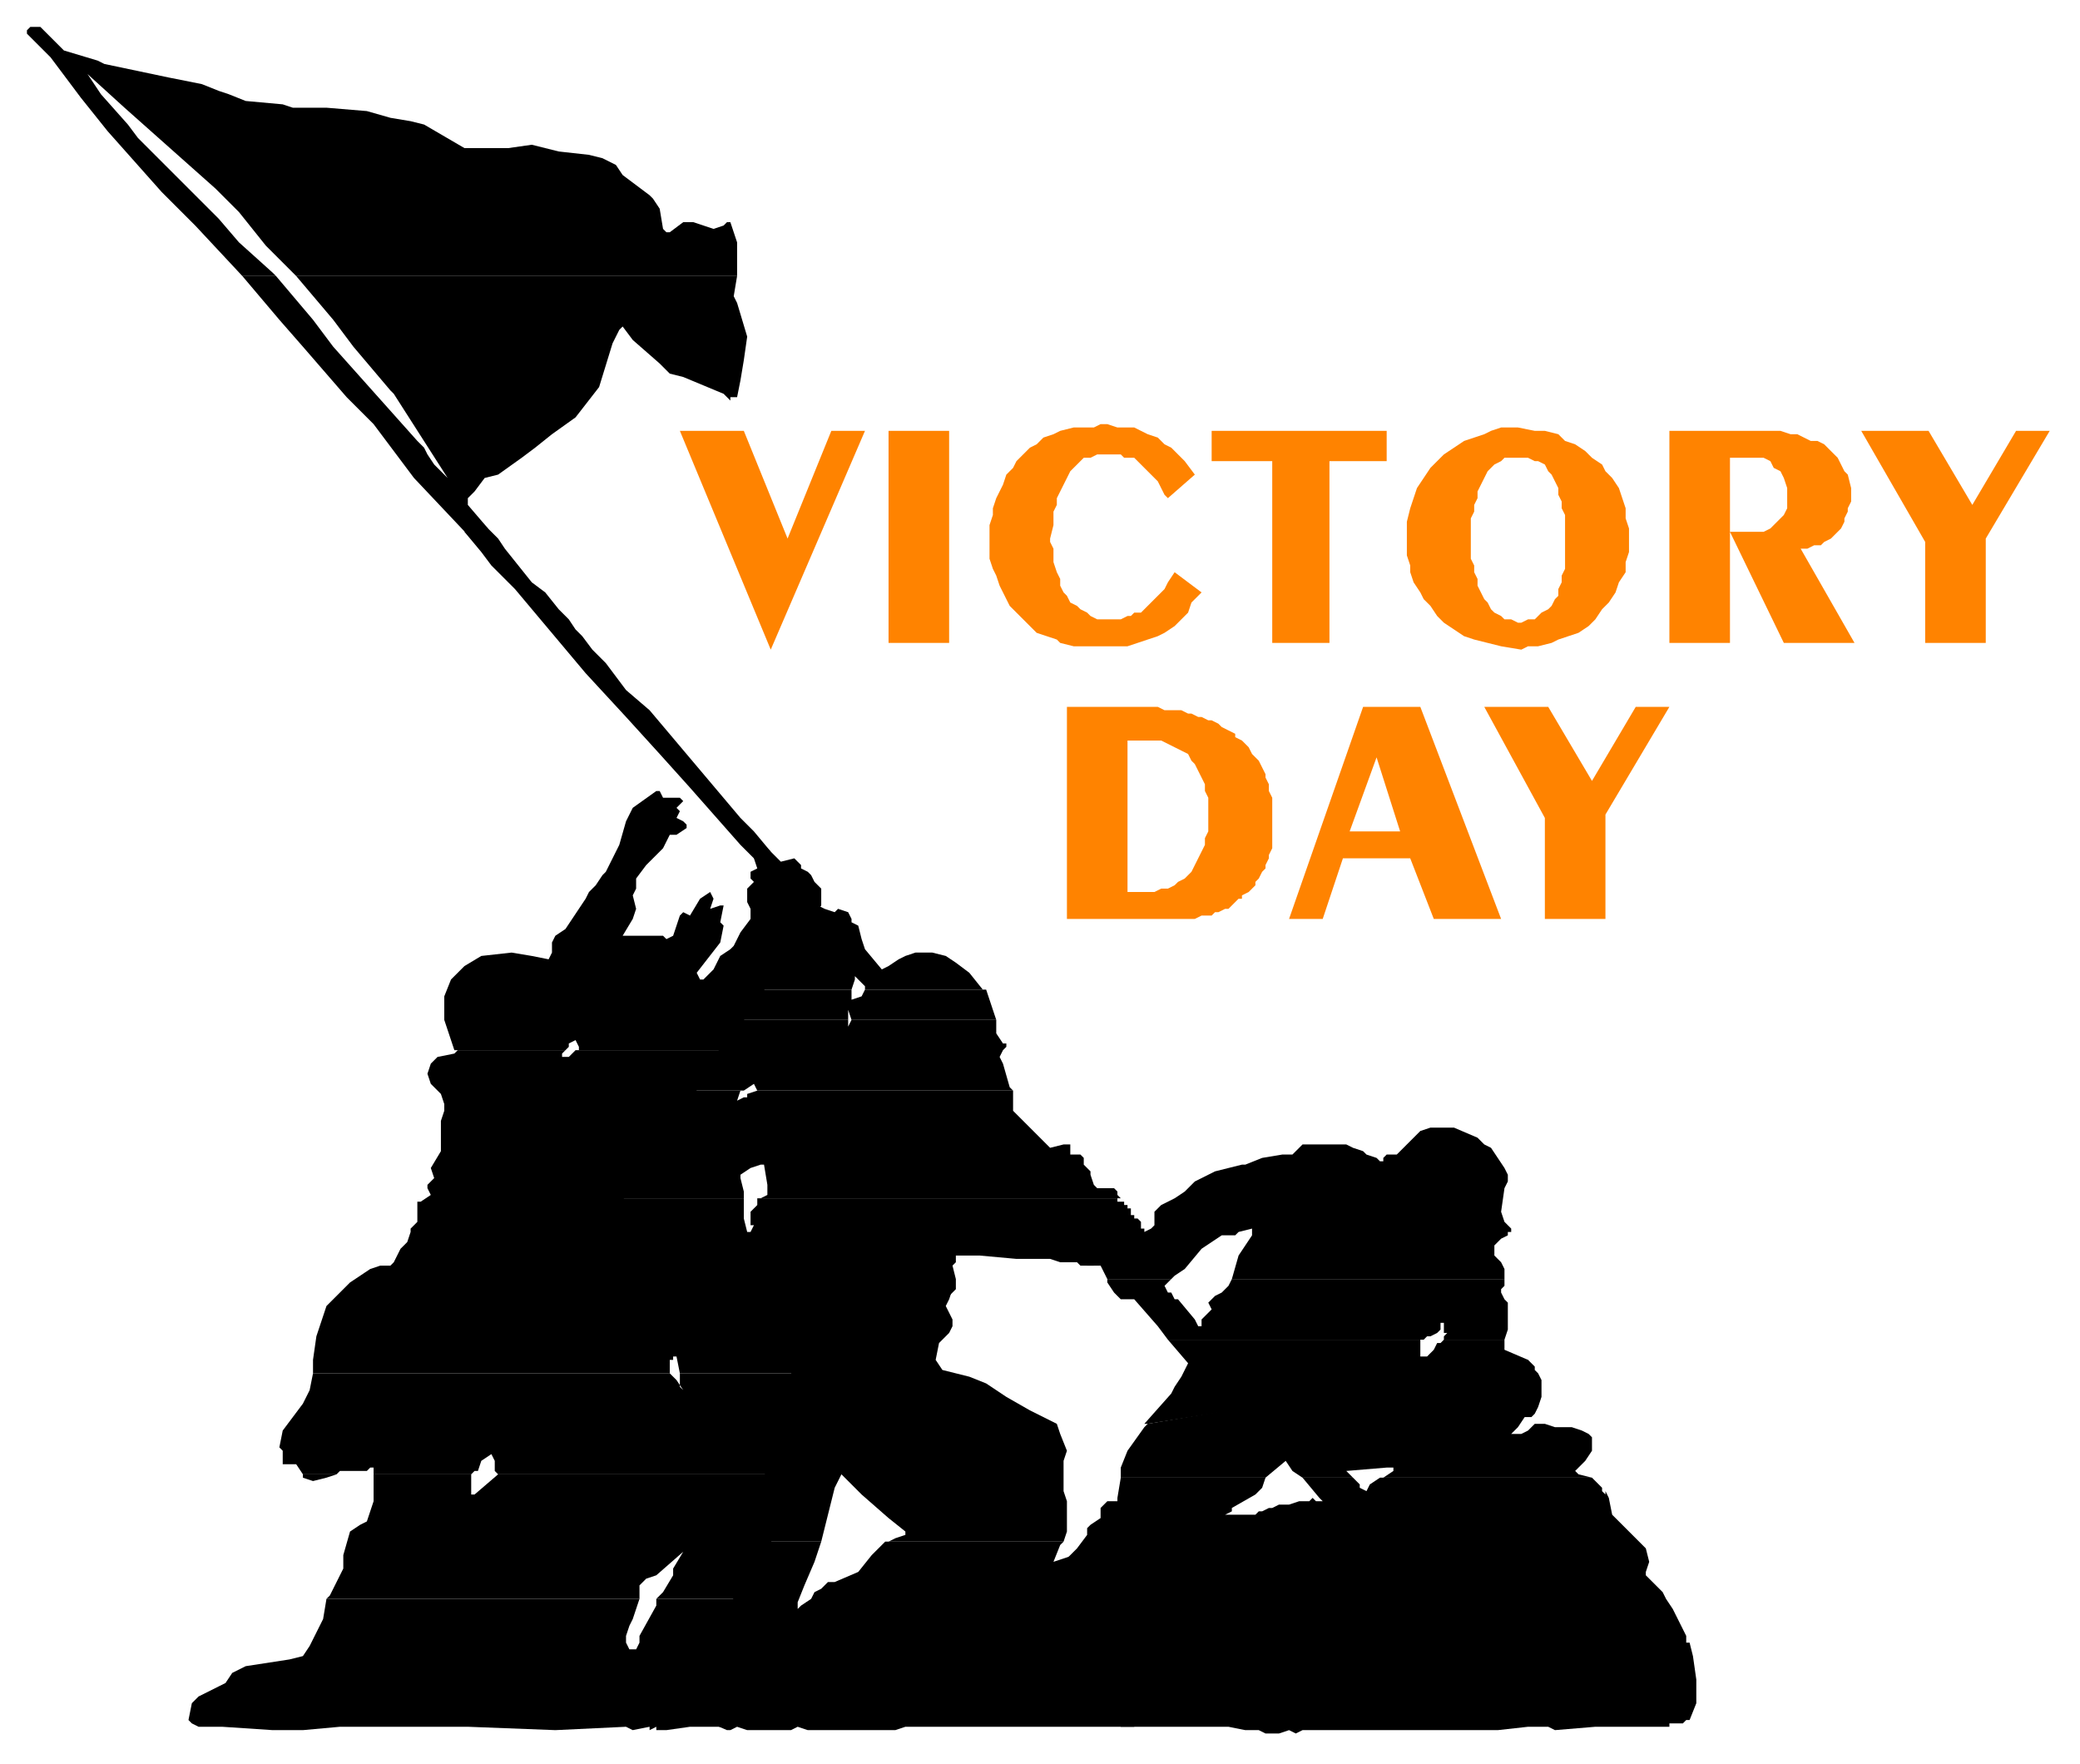
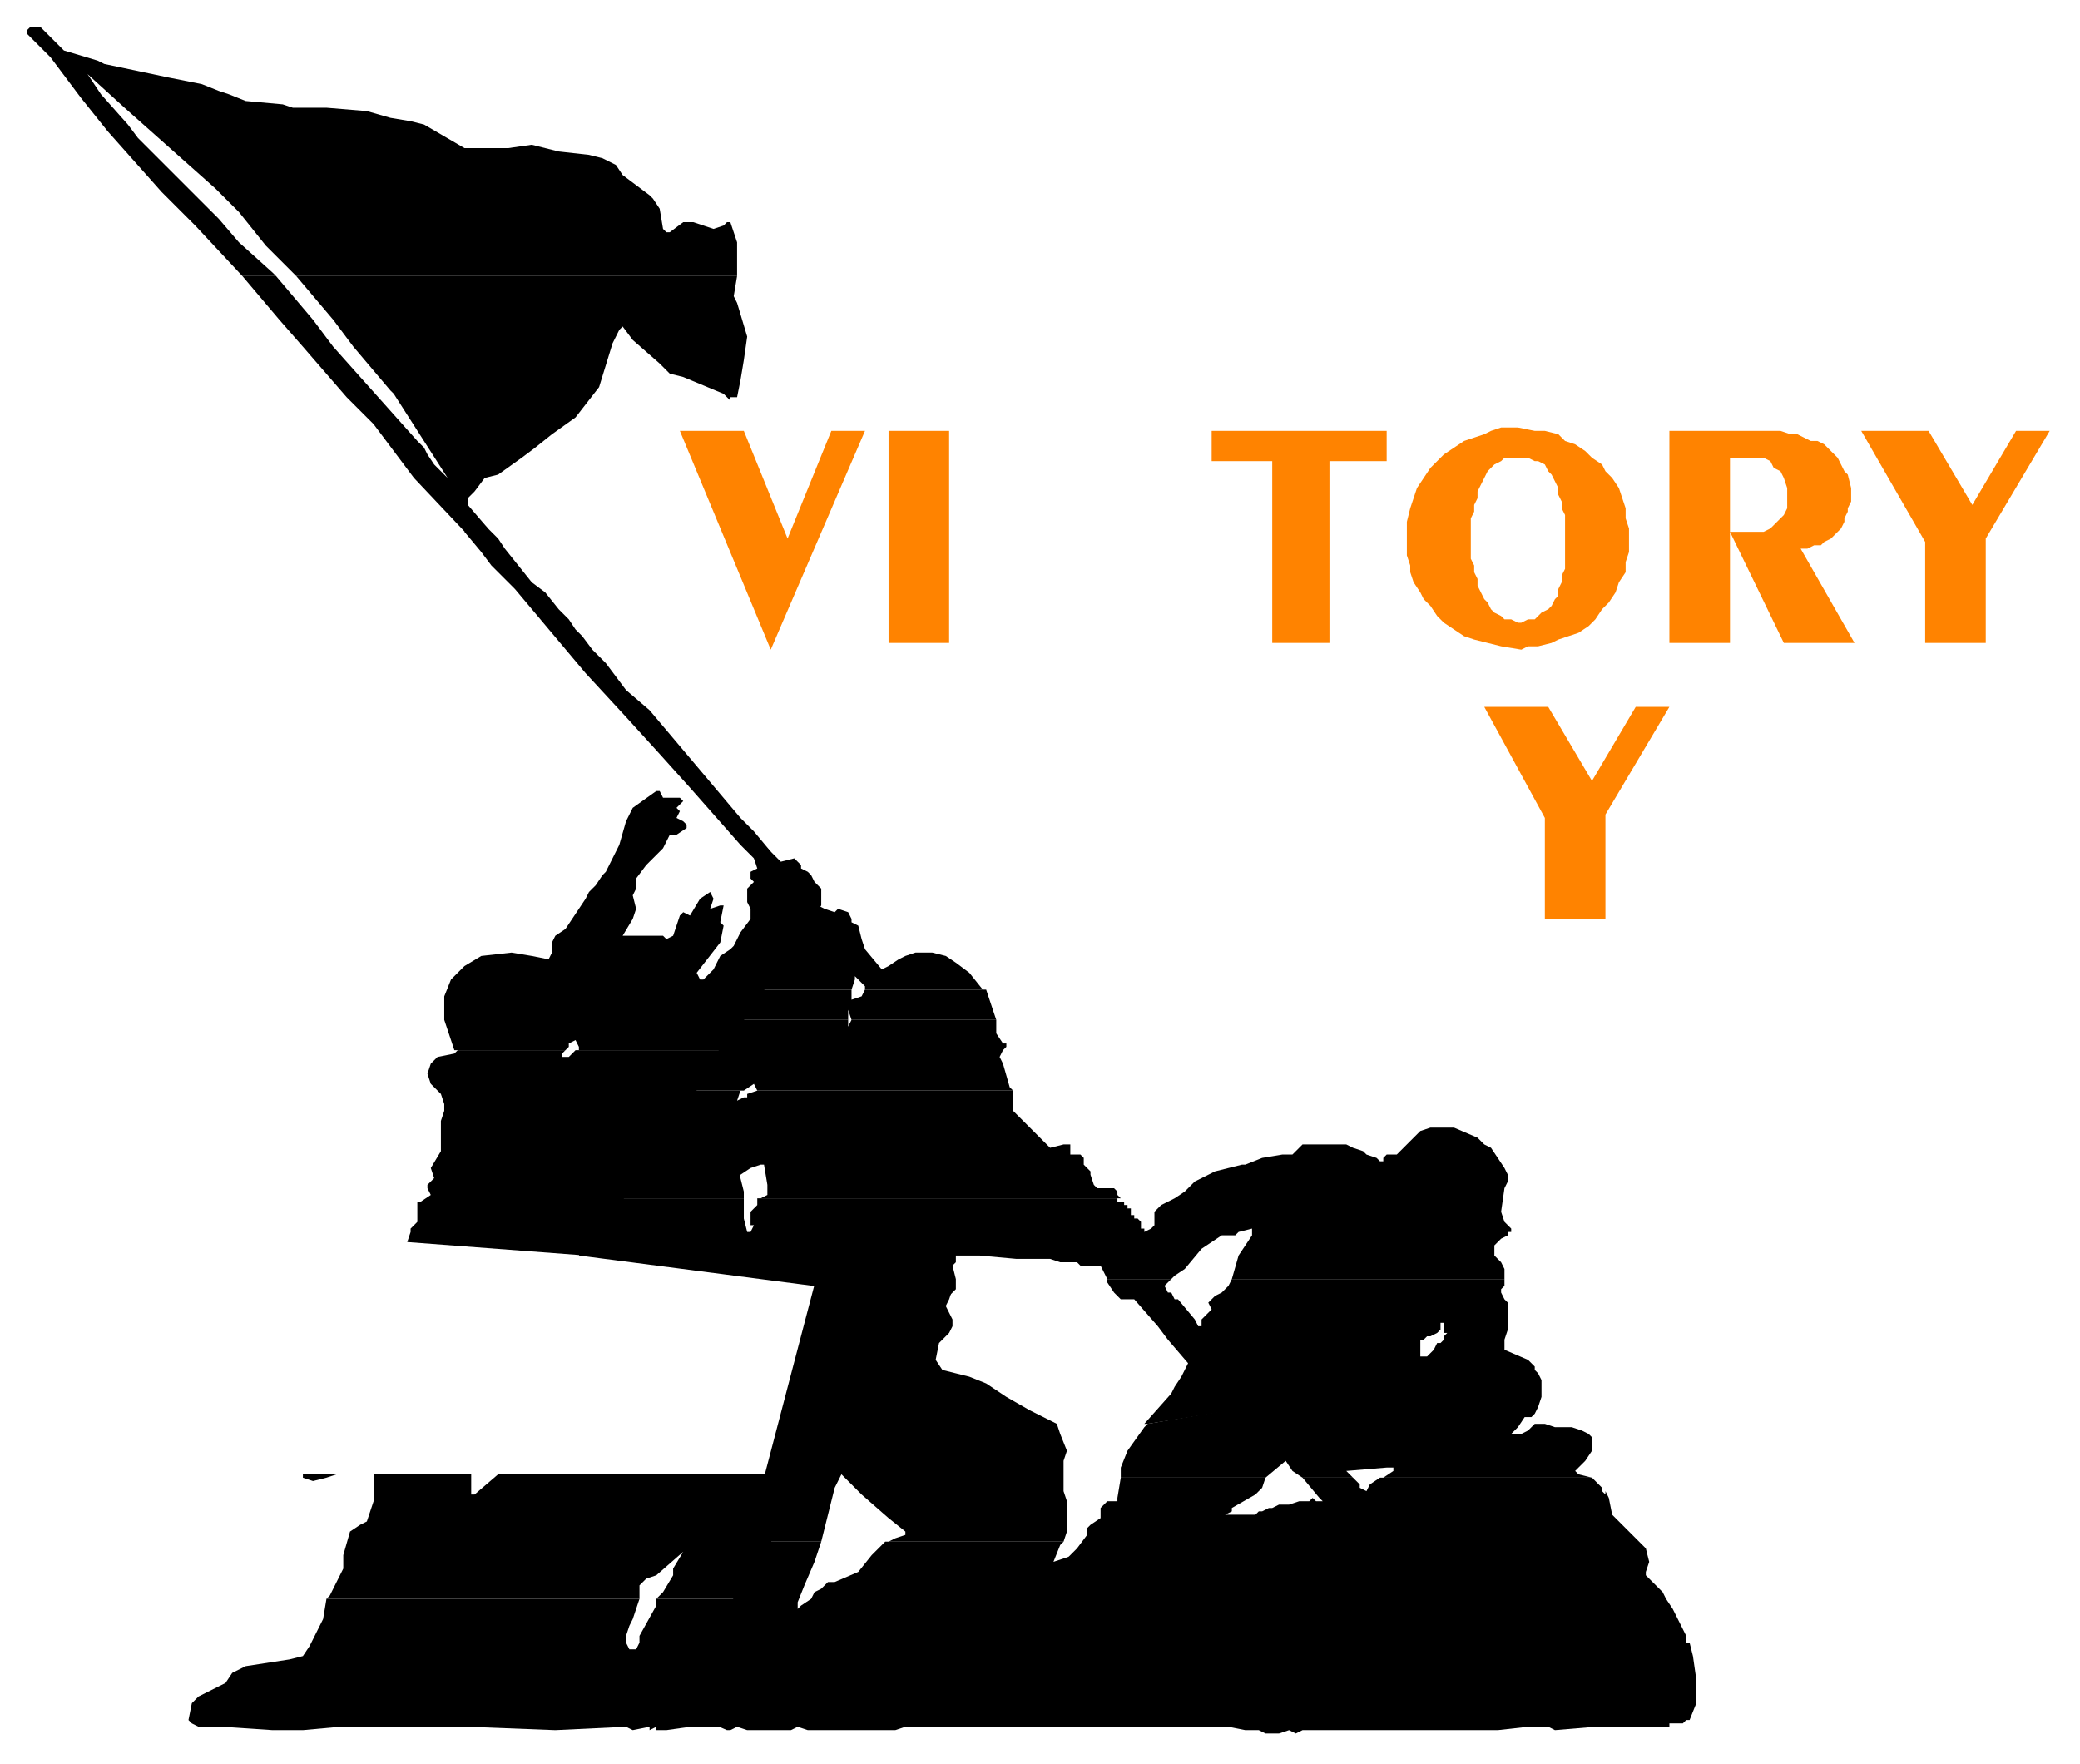
<svg xmlns="http://www.w3.org/2000/svg" xmlns:ns1="http://sodipodi.sourceforge.net/DTD/sodipodi-0.dtd" xmlns:ns2="http://www.inkscape.org/namespaces/inkscape" version="1.0" width="163.512mm" height="138.642mm" id="svg69" ns1:docname="VETDY003.WMF">
  <ns1:namedview pagecolor="#ffffff" bordercolor="#666666" borderopacity="1" objecttolerance="10" gridtolerance="10" guidetolerance="10" ns2:pageopacity="0" ns2:pageshadow="2" ns2:window-width="640" ns2:window-height="480" id="namedview71" />
  <defs id="defs3">
    <pattern id="WMFhbasepattern" patternUnits="userSpaceOnUse" width="6" height="6" x="0" y="0" />
  </defs>
  <path style="fill:#000000;fill-rule:evenodd;fill-opacity:1;stroke:none;" d="  M 292,294   L 257,294   L 257,293   L 256,292   L 255,291   L 254,290   L 254,291   L 253,294   L 226,294   L 243,269   L 245,270   L 248,271   L 249,270   L 252,271   L 253,273   L 253,274   L 255,275   L 256,279   L 257,282   L 262,288   L 264,287   L 267,285   L 269,284   L 272,283   L 275,283   L 277,283   L 281,284   L 284,286   L 288,289   L 292,294  z " id="path5" />
  <path style="fill:#000000;fill-rule:evenodd;fill-opacity:1;stroke:none;" d="  M 226,294   L 253,294   L 253,297   L 253,297   L 256,296   L 257,294   L 257,294   L 292,294   L 293,294   L 295,300   L 296,303   L 253,303   L 252,300   L 252,303   L 220,303   L 226,294  z " id="path7" />
  <path style="fill:#000000;fill-rule:evenodd;fill-opacity:1;stroke:none;" d="  M 220,303   L 252,303   L 252,306   L 252,306   L 252,305   L 253,303   L 296,303   L 296,307   L 298,310   L 299,310   L 299,311   L 298,312   L 297,314   L 298,316   L 300,323   L 301,324   L 225,324   L 225,324   L 224,322   L 221,324   L 220,324   L 205,324   L 220,303  z " id="path9" />
  <path style="fill:#000000;fill-rule:evenodd;fill-opacity:1;stroke:none;" d="  M 205,324   L 220,324   L 219,327   L 219,327   L 221,326   L 222,326   L 222,325   L 225,324   L 225,324   L 301,324   L 301,326   L 301,330   L 312,341   L 316,340   L 318,340   L 318,340   L 318,342   L 318,343   L 319,343   L 321,343   L 322,344   L 322,346   L 323,347   L 324,348   L 324,349   L 325,352   L 326,353   L 331,353   L 332,354   L 332,355   L 333,356   L 332,356   L 225,356   L 226,356   L 228,355   L 228,352   L 227,346   L 226,346   L 223,347   L 220,349   L 220,350   L 221,354   L 221,356   L 183,356   L 205,324  z " id="path11" />
  <path style="fill:#000000;fill-rule:evenodd;fill-opacity:1;stroke:none;" d="  M 183,356   L 221,356   L 221,362   L 222,366   L 223,366   L 224,364   L 223,364   L 223,360   L 224,359   L 225,358   L 225,357   L 225,356   L 332,356   L 332,357   L 333,357   L 333,357   L 334,357   L 334,358   L 335,358   L 335,359   L 325,376   L 321,376   L 320,375   L 315,375   L 315,375   L 312,374   L 302,374   L 291,373   L 284,373   L 284,375   L 283,376   L 284,380   L 284,383   L 280,387   L 172,373   L 183,356  z " id="path13" />
-   <path style="fill:#000000;fill-rule:evenodd;fill-opacity:1;stroke:none;" d="  M 241,408   L 202,408   L 202,408   L 201,403   L 200,403   L 200,404   L 199,404   L 199,405   L 199,406   L 199,408   L 93,408   L 93,404   L 94,397   L 97,388   L 104,381   L 110,377   L 113,376   L 116,376   L 117,375   L 119,371   L 123,367   L 248,378   L 241,408  z " id="path15" />
-   <path style="fill:#000000;fill-rule:evenodd;fill-opacity:1;stroke:none;" d="  M 93,408   L 199,408   L 199,408   L 201,410   L 201,410   L 203,413   L 202,412   L 202,411   L 202,411   L 202,408   L 241,408   L 234,438   L 148,438   L 148,438   L 147,437   L 147,435   L 147,434   L 146,432   L 143,434   L 142,437   L 141,437   L 140,438   L 111,438   L 111,438   L 111,436   L 110,436   L 109,437   L 107,437   L 105,437   L 101,437   L 100,438   L 90,438   L 88,435   L 84,435   L 84,435   L 84,431   L 83,430   L 84,425   L 90,417   L 92,413   L 93,408  z " id="path17" />
  <path style="fill:#000000;fill-rule:evenodd;fill-opacity:1;stroke:none;" d="  M 90,438   L 100,438   L 100,438   L 97,439   L 93,440   L 90,439   L 90,438  z " id="path19" />
  <path style="fill:#000000;fill-rule:evenodd;fill-opacity:1;stroke:none;" d="  M 111,438   L 140,438   L 140,439   L 140,440   L 140,441   L 140,443   L 140,444   L 140,444   L 141,444   L 148,438   L 234,438   L 225,475   L 195,475   L 197,473   L 200,468   L 200,466   L 203,461   L 203,461   L 195,468   L 192,469   L 190,471   L 190,473   L 190,475   L 97,475   L 98,474   L 102,466   L 102,462   L 104,455   L 107,453   L 109,452   L 111,446   L 111,443   L 111,439   L 111,438  z " id="path21" />
  <path style="fill:#000000;fill-rule:evenodd;fill-opacity:1;stroke:none;" d="  M 97,475   L 190,475   L 188,481   L 187,483   L 186,486   L 186,488   L 187,490   L 189,490   L 190,488   L 190,486   L 195,477   L 195,475   L 225,475   L 216,513   L 206,513   L 205,513   L 198,514   L 195,514   L 195,513   L 193,514   L 193,513   L 188,514   L 186,513   L 165,514   L 139,513   L 126,513   L 101,513   L 90,514   L 81,514   L 66,513   L 59,513   L 57,512   L 56,511   L 57,506   L 59,504   L 65,501   L 67,500   L 69,497   L 73,495   L 86,493   L 90,492   L 92,489   L 96,481   L 97,475  z " id="path23" />
  <path style="fill:#000000;fill-rule:evenodd;fill-opacity:1;stroke:none;" d="  M 473,439   L 411,439   L 414,437   L 414,436   L 412,436   L 412,436   L 400,437   L 401,438   L 402,439   L 387,439   L 384,437   L 382,434   L 376,439   L 333,439   L 333,436   L 335,431   L 340,424   L 341,423   L 453,404   L 454,404   L 456,406   L 456,407   L 457,408   L 458,410   L 458,413   L 458,415   L 457,418   L 456,420   L 455,421   L 453,421   L 451,424   L 450,425   L 449,426   L 450,426   L 452,426   L 454,425   L 456,423   L 459,423   L 462,424   L 467,424   L 470,425   L 472,426   L 473,427   L 473,431   L 471,434   L 469,436   L 468,437   L 469,438   L 469,438   L 473,439   L 473,439  z " id="path25" />
  <path style="fill:#000000;fill-rule:evenodd;fill-opacity:1;stroke:none;" d="  M 333,439   L 376,439   L 376,439   L 375,442   L 373,444   L 366,448   L 366,449   L 364,450   L 367,450   L 373,450   L 374,449   L 375,449   L 377,448   L 378,448   L 380,447   L 380,447   L 380,447   L 383,447   L 386,446   L 388,446   L 389,446   L 390,445   L 391,446   L 391,446   L 393,446   L 392,445   L 387,439   L 402,439   L 404,441   L 404,442   L 406,443   L 407,441   L 410,439   L 411,439   L 473,439   L 476,442   L 476,443   L 477,444   L 477,443   L 478,445   L 479,450   L 482,453   L 485,456   L 489,460   L 490,464   L 489,467   L 489,468   L 494,473   L 495,475   L 497,478   L 500,484   L 501,486   L 501,487   L 501,488   L 502,488   L 503,492   L 504,499   L 504,505   L 504,506   L 502,511   L 501,511   L 500,512   L 496,512   L 496,513   L 491,513   L 474,513   L 462,514   L 460,513   L 458,513   L 456,513   L 454,513   L 445,514   L 435,514   L 433,514   L 430,514   L 407,514   L 399,514   L 393,514   L 387,514   L 385,515   L 383,514   L 380,515   L 376,515   L 374,514   L 370,514   L 365,513   L 361,513   L 357,513   L 355,513   L 352,513   L 333,513   L 314,466   L 320,460   L 323,456   L 323,455   L 323,454   L 324,453   L 327,451   L 327,451   L 327,450   L 327,449   L 327,448   L 329,446   L 332,446   L 332,445   L 333,439  z " id="path27" />
  <path style="fill:#000000;fill-rule:evenodd;fill-opacity:1;stroke:none;" d="  M 219,82   L 88,82   L 84,78   L 79,73   L 75,68   L 75,68   L 71,63   L 64,56   L 37,32   L 26,22   L 30,28   L 38,37   L 41,41   L 65,65   L 71,72   L 81,81   L 82,82   L 72,82   L 58,67   L 48,57   L 32,39   L 24,29   L 15,17   L 13,15   L 10,12   L 8,10   L 8,9   L 9,8   L 12,8   L 14,10   L 17,13   L 19,15   L 29,18   L 31,19   L 50,23   L 60,25   L 65,27   L 68,28   L 73,30   L 84,31   L 87,32   L 97,32   L 109,33   L 116,35   L 122,36   L 126,37   L 138,44   L 147,44   L 151,44   L 158,43   L 162,44   L 166,45   L 175,46   L 179,47   L 183,49   L 185,52   L 193,58   L 194,59   L 196,62   L 197,68   L 198,69   L 199,69   L 203,66   L 206,66   L 212,68   L 215,67   L 216,66   L 217,66   L 219,72   L 219,79   L 219,82  z " id="path29" />
  <path style="fill:#000000;fill-rule:evenodd;fill-opacity:1;stroke:none;" d="  M 72,82   L 82,82   L 93,95   L 99,103   L 124,131   L 126,133   L 127,135   L 129,138   L 131,140   L 132,141   L 133,142   L 117,117   L 116,116   L 105,103   L 102,99   L 99,95   L 88,82   L 219,82   L 218,88   L 219,90   L 222,100   L 221,107   L 220,113   L 219,118   L 219,118   L 217,118   L 217,119   L 215,117   L 203,112   L 199,111   L 196,108   L 188,101   L 185,97   L 184,98   L 182,102   L 178,115   L 171,124   L 164,129   L 159,133   L 155,136   L 148,141   L 144,142   L 141,146   L 139,148   L 139,150   L 145,157   L 143,159   L 140,159   L 140,160   L 123,142   L 111,126   L 103,118   L 90,103   L 83,95   L 72,82  z " id="path31" />
  <path style="fill:#000000;fill-rule:evenodd;fill-opacity:1;stroke:none;" d="  M 158,173   L 162,176   L 166,181   L 169,184   L 171,187   L 173,189   L 176,193   L 177,194   L 180,197   L 186,205   L 193,211   L 220,243   L 224,247   L 229,253   L 225,256   L 220,251   L 205,234   L 196,224   L 186,213   L 174,200   L 153,175   L 146,168   L 143,164   L 138,158   L 143,155   L 148,160   L 150,163   L 158,173  z " id="path33" />
  <path style="fill:#000000;fill-rule:evenodd;fill-opacity:1;stroke:none;" d="  M 215,312   L 172,312   L 172,311   L 171,309   L 171,309   L 169,310   L 169,311   L 169,311   L 168,312   L 135,312   L 132,303   L 132,296   L 134,291   L 138,287   L 143,284   L 152,283   L 158,284   L 163,285   L 164,283   L 164,280   L 165,278   L 168,276   L 174,267   L 175,265   L 177,263   L 179,260   L 180,259   L 184,251   L 186,244   L 187,242   L 188,240   L 195,235   L 196,235   L 197,237   L 199,237   L 202,237   L 203,238   L 202,239   L 201,240   L 202,241   L 201,243   L 203,244   L 204,245   L 204,246   L 201,248   L 199,248   L 197,252   L 194,255   L 192,257   L 189,261   L 189,264   L 188,266   L 189,270   L 188,273   L 185,278   L 186,278   L 186,278   L 195,278   L 197,278   L 198,279   L 200,278   L 202,272   L 203,271   L 203,271   L 205,272   L 208,267   L 211,265   L 211,265   L 212,267   L 211,270   L 214,269   L 215,269   L 215,269   L 214,274   L 215,275   L 214,280   L 207,289   L 208,291   L 208,291   L 209,291   L 212,288   L 214,284   L 217,282   L 218,281   L 220,277   L 223,273   L 223,270   L 222,268   L 222,264   L 223,263   L 224,262   L 223,261   L 223,259   L 225,258   L 224,255   L 228,252   L 232,256   L 236,255   L 237,256   L 238,257   L 238,258   L 240,259   L 241,260   L 242,262   L 244,264   L 244,267   L 244,269   L 215,312  z " id="path35" />
  <path style="fill:#000000;fill-rule:evenodd;fill-opacity:1;stroke:none;" d="  M 135,312   L 168,312   L 167,313   L 167,314   L 167,314   L 169,314   L 171,312   L 172,312   L 215,312   L 174,373   L 121,369   L 122,366   L 122,366   L 122,365   L 124,363   L 124,357   L 125,357   L 128,355   L 127,353   L 127,352   L 129,350   L 128,347   L 131,342   L 131,340   L 131,339   L 131,333   L 132,330   L 132,328   L 131,325   L 128,322   L 127,319   L 128,316   L 130,314   L 135,313   L 136,312   L 135,312  z " id="path37" />
  <path style="fill:#000000;fill-rule:evenodd;fill-opacity:1;stroke:none;" d="  M 447,380   L 366,380   L 368,373   L 372,367   L 372,365   L 372,365   L 372,365   L 368,366   L 367,367   L 363,367   L 357,371   L 352,377   L 349,379   L 348,380   L 329,380   L 328,378   L 327,376   L 323,376   L 334,359   L 335,359   L 336,359   L 336,360   L 336,361   L 337,361   L 337,362   L 338,362   L 339,363   L 339,364   L 339,364   L 339,365   L 340,365   L 340,366   L 342,365   L 343,364   L 343,360   L 345,358   L 349,356   L 352,354   L 355,351   L 361,348   L 369,346   L 370,346   L 375,344   L 381,343   L 383,343   L 384,343   L 387,340   L 394,340   L 398,340   L 400,340   L 402,341   L 405,342   L 406,343   L 409,344   L 410,345   L 411,345   L 411,344   L 412,343   L 415,343   L 419,339   L 422,336   L 425,335   L 432,335   L 439,338   L 440,339   L 441,340   L 443,341   L 447,347   L 448,349   L 448,351   L 447,353   L 446,360   L 447,363   L 448,364   L 449,365   L 449,366   L 448,366   L 448,367   L 446,368   L 445,369   L 444,370   L 444,373   L 445,374   L 446,375   L 447,377   L 447,380  z " id="path39" />
  <path style="fill:#000000;fill-rule:evenodd;fill-opacity:1;stroke:none;" d="  M 329,380   L 348,380   L 346,382   L 347,384   L 348,384   L 348,384   L 349,386   L 350,386   L 355,392   L 356,394   L 356,394   L 357,394   L 357,392   L 360,389   L 359,387   L 360,386   L 361,385   L 363,384   L 365,382   L 366,380   L 447,380   L 447,380   L 447,382   L 446,383   L 446,383   L 446,383   L 446,384   L 447,386   L 448,387   L 448,389   L 448,392   L 448,395   L 447,398   L 429,398   L 429,397   L 430,396   L 429,396   L 429,395   L 429,393   L 428,393   L 428,395   L 427,396   L 425,397   L 424,397   L 424,397   L 423,398   L 347,398   L 344,394   L 337,386   L 333,386   L 331,384   L 329,381   L 329,380  z " id="path41" />
  <path style="fill:#000000;fill-rule:evenodd;fill-opacity:1;stroke:none;" d="  M 347,398   L 423,398   L 422,398   L 422,399   L 422,401   L 422,402   L 422,402   L 422,403   L 422,403   L 424,403   L 425,402   L 426,401   L 427,399   L 428,399   L 429,398   L 447,398   L 447,399   L 447,400   L 447,401   L 447,401   L 454,404   L 454,405   L 341,423   L 340,423   L 348,414   L 349,412   L 351,409   L 353,405   L 347,398  z " id="path43" />
  <path style="fill:#000000;fill-rule:evenodd;fill-opacity:1;stroke:none;" d="  M 316,458   L 263,458   L 264,458   L 266,457   L 269,456   L 269,455   L 264,451   L 256,444   L 251,439   L 250,438   L 248,442   L 244,458   L 244,458   L 222,458   L 244,374   L 283,383   L 282,386   L 281,388   L 282,390   L 283,392   L 283,394   L 282,396   L 281,397   L 279,399   L 278,404   L 280,407   L 284,408   L 288,409   L 293,411   L 299,415   L 306,419   L 314,423   L 315,426   L 317,431   L 316,434   L 316,443   L 317,446   L 317,449   L 317,455   L 316,458  z " id="path45" />
  <path style="fill:#000000;fill-rule:evenodd;fill-opacity:1;stroke:none;" d="  M 222,458   L 244,458   L 242,464   L 239,471   L 237,476   L 237,478   L 237,478   L 238,477   L 241,475   L 242,473   L 244,472   L 246,470   L 248,470   L 255,467   L 259,462   L 263,458   L 316,458   L 315,459   L 313,464   L 322,461   L 337,513   L 329,513   L 299,513   L 296,513   L 293,513   L 291,513   L 285,513   L 284,513   L 281,513   L 279,513   L 269,513   L 266,514   L 263,514   L 261,514   L 242,514   L 240,514   L 237,513   L 235,514   L 233,514   L 229,514   L 227,514   L 222,514   L 219,513   L 217,514   L 216,514   L 209,511   L 222,458  z " id="path47" />
  <path style="fill:#ff8300;fill-rule:evenodd;fill-opacity:1;stroke:none;" d="  M 553,128   L 573,128   L 586,150   L 599,128   L 609,128   L 590,160   L 590,191   L 572,191   L 572,161   L 553,128  z " id="path49" />
  <path style="fill:#ff8300;fill-rule:evenodd;fill-opacity:1;stroke:none;" d="  M 496,128   L 523,128   L 525,128   L 527,128   L 529,128   L 532,129   L 534,129   L 536,130   L 538,131   L 540,131   L 542,132   L 544,134   L 545,135   L 546,136   L 547,138   L 548,140   L 549,141   L 550,145   L 550,146   L 550,147   L 550,149   L 549,151   L 549,152   L 548,154   L 548,155   L 547,157   L 546,158   L 545,159   L 544,160   L 542,161   L 541,162   L 539,162   L 537,163   L 535,163   L 551,191   L 530,191   L 514,158   L 517,158   L 520,158   L 524,158   L 526,157   L 528,155   L 530,153   L 531,151   L 531,149   L 531,147   L 531,145   L 530,142   L 529,140   L 527,139   L 526,137   L 524,136   L 520,136   L 514,136   L 514,191   L 496,191   L 496,128  z " id="path51" />
  <path style="fill:#ff8300;fill-rule:evenodd;fill-opacity:1;stroke:none;" d="  M 451,127   L 449,127   L 446,127   L 443,128   L 441,129   L 438,130   L 435,131   L 432,133   L 429,135   L 427,137   L 425,139   L 423,142   L 421,145   L 420,148   L 419,151   L 418,155   L 418,161   L 418,162   L 418,165   L 419,168   L 419,170   L 420,173   L 422,176   L 423,178   L 425,180   L 427,183   L 429,185   L 432,187   L 435,189   L 438,190   L 442,191   L 446,192   L 452,193   L 454,192   L 457,192   L 461,191   L 463,190   L 466,189   L 469,188   L 472,186   L 474,184   L 476,181   L 478,179   L 480,176   L 481,173   L 483,170   L 483,167   L 484,164   L 484,159   L 484,157   L 483,154   L 483,151   L 482,148   L 481,145   L 479,142   L 477,140   L 476,138   L 473,136   L 471,134   L 468,132   L 465,131   L 463,129   L 459,128   L 456,128   L 451,127   L 452,136   L 453,136   L 454,136   L 456,137   L 457,137   L 459,138   L 460,140   L 461,141   L 462,143   L 463,145   L 463,147   L 464,149   L 464,151   L 465,153   L 465,155   L 465,157   L 465,161   L 465,162   L 465,164   L 465,166   L 465,169   L 464,171   L 464,173   L 463,175   L 463,177   L 462,178   L 461,180   L 460,181   L 458,182   L 457,183   L 456,184   L 454,184   L 452,185   L 451,185   L 449,184   L 447,184   L 446,183   L 444,182   L 443,181   L 442,179   L 441,178   L 440,176   L 439,174   L 439,172   L 438,170   L 438,168   L 437,166   L 437,163   L 437,160   L 437,159   L 437,156   L 437,154   L 438,152   L 438,150   L 439,148   L 439,146   L 440,144   L 441,142   L 442,140   L 443,139   L 444,138   L 446,137   L 447,136   L 449,136   L 452,136   L 451,127  z " id="path53" />
  <path style="fill:#ff8300;fill-rule:evenodd;fill-opacity:1;stroke:none;" d="  M 360,128   L 412,128   L 412,137   L 395,137   L 395,191   L 378,191   L 378,137   L 360,137   L 360,128  z " id="path55" />
-   <path style="fill:#ff8300;fill-rule:evenodd;fill-opacity:1;stroke:none;" d="  M 355,141   L 347,148   L 346,147   L 345,145   L 344,143   L 343,142   L 342,141   L 341,140   L 340,139   L 339,138   L 338,137   L 337,136   L 335,136   L 334,136   L 333,135   L 332,135   L 331,135   L 329,135   L 328,135   L 326,135   L 324,136   L 322,136   L 321,137   L 319,139   L 318,140   L 317,142   L 316,144   L 315,146   L 314,148   L 314,150   L 313,152   L 313,154   L 313,156   L 312,160   L 312,161   L 313,163   L 313,165   L 313,167   L 314,170   L 315,172   L 315,174   L 316,176   L 317,177   L 318,179   L 320,180   L 321,181   L 323,182   L 324,183   L 326,184   L 329,184   L 330,184   L 332,184   L 333,184   L 335,183   L 336,183   L 337,182   L 339,182   L 340,181   L 341,180   L 342,179   L 343,178   L 344,177   L 345,176   L 346,175   L 347,173   L 349,170   L 357,176   L 356,177   L 354,179   L 353,182   L 351,184   L 349,186   L 346,188   L 344,189   L 341,190   L 338,191   L 335,192   L 332,192   L 329,192   L 326,192   L 322,192   L 319,192   L 315,191   L 314,190   L 311,189   L 308,188   L 306,186   L 304,184   L 302,182   L 300,180   L 299,178   L 298,176   L 297,174   L 296,171   L 295,169   L 294,166   L 294,164   L 294,161   L 294,157   L 294,156   L 295,153   L 295,151   L 296,148   L 297,146   L 298,144   L 299,141   L 301,139   L 302,137   L 304,135   L 306,133   L 308,132   L 310,130   L 313,129   L 315,128   L 319,127   L 320,127   L 322,127   L 325,127   L 327,126   L 329,126   L 332,127   L 334,127   L 337,127   L 339,128   L 341,129   L 344,130   L 346,132   L 348,133   L 350,135   L 352,137   L 355,141  z " id="path57" />
  <path style="fill:#ff8300;fill-rule:evenodd;fill-opacity:1;stroke:none;" d="  M 264,128   L 282,128   L 282,191   L 264,191   L 264,128  z " id="path59" />
  <path style="fill:#ff8300;fill-rule:evenodd;fill-opacity:1;stroke:none;" d="  M 202,128   L 221,128   L 234,160   L 247,128   L 257,128   L 229,193   L 202,128  z " id="path61" />
  <path style="fill:#ff8300;fill-rule:evenodd;fill-opacity:1;stroke:none;" d="  M 441,210   L 460,210   L 473,232   L 486,210   L 496,210   L 477,242   L 477,273   L 459,273   L 459,243   L 441,210  z " id="path63" />
-   <path style="fill:#ff8300;fill-rule:evenodd;fill-opacity:1;stroke:none;" d="  M 408,247   L 401,247   L 409,225   L 416,247   L 408,247   L 408,255   L 419,255   L 426,273   L 446,273   L 422,210   L 405,210   L 383,273   L 393,273   L 399,255   L 408,255   L 408,247  z " id="path65" />
-   <path style="fill:#ff8300;fill-rule:evenodd;fill-opacity:1;stroke:none;" d="  M 335,220   L 340,220   L 341,220   L 343,220   L 345,220   L 347,221   L 349,222   L 351,223   L 353,224   L 354,226   L 355,227   L 356,229   L 357,231   L 358,233   L 358,235   L 359,237   L 359,239   L 359,242   L 359,243   L 359,245   L 359,247   L 358,249   L 358,251   L 357,253   L 356,255   L 355,257   L 354,259   L 353,260   L 352,261   L 350,262   L 349,263   L 347,264   L 345,264   L 343,265   L 335,265   L 335,220   L 334,210   L 341,210   L 342,210   L 344,210   L 346,211   L 347,211   L 349,211   L 351,211   L 353,212   L 354,212   L 356,213   L 357,213   L 359,214   L 360,214   L 362,215   L 363,216   L 365,217   L 367,218   L 367,219   L 369,220   L 370,221   L 371,222   L 372,224   L 373,225   L 374,226   L 375,228   L 376,230   L 376,231   L 377,233   L 377,235   L 378,237   L 378,239   L 378,241   L 378,244   L 378,245   L 378,247   L 378,249   L 378,251   L 378,252   L 377,254   L 377,255   L 376,257   L 376,258   L 375,259   L 374,261   L 373,262   L 373,263   L 372,264   L 371,265   L 369,266   L 369,267   L 368,267   L 367,268   L 366,269   L 365,270   L 364,270   L 362,271   L 361,271   L 360,272   L 359,272   L 358,272   L 357,272   L 355,273   L 354,273   L 353,273   L 351,273   L 317,273   L 317,210   L 334,210   L 335,220  z " id="path67" />
</svg>